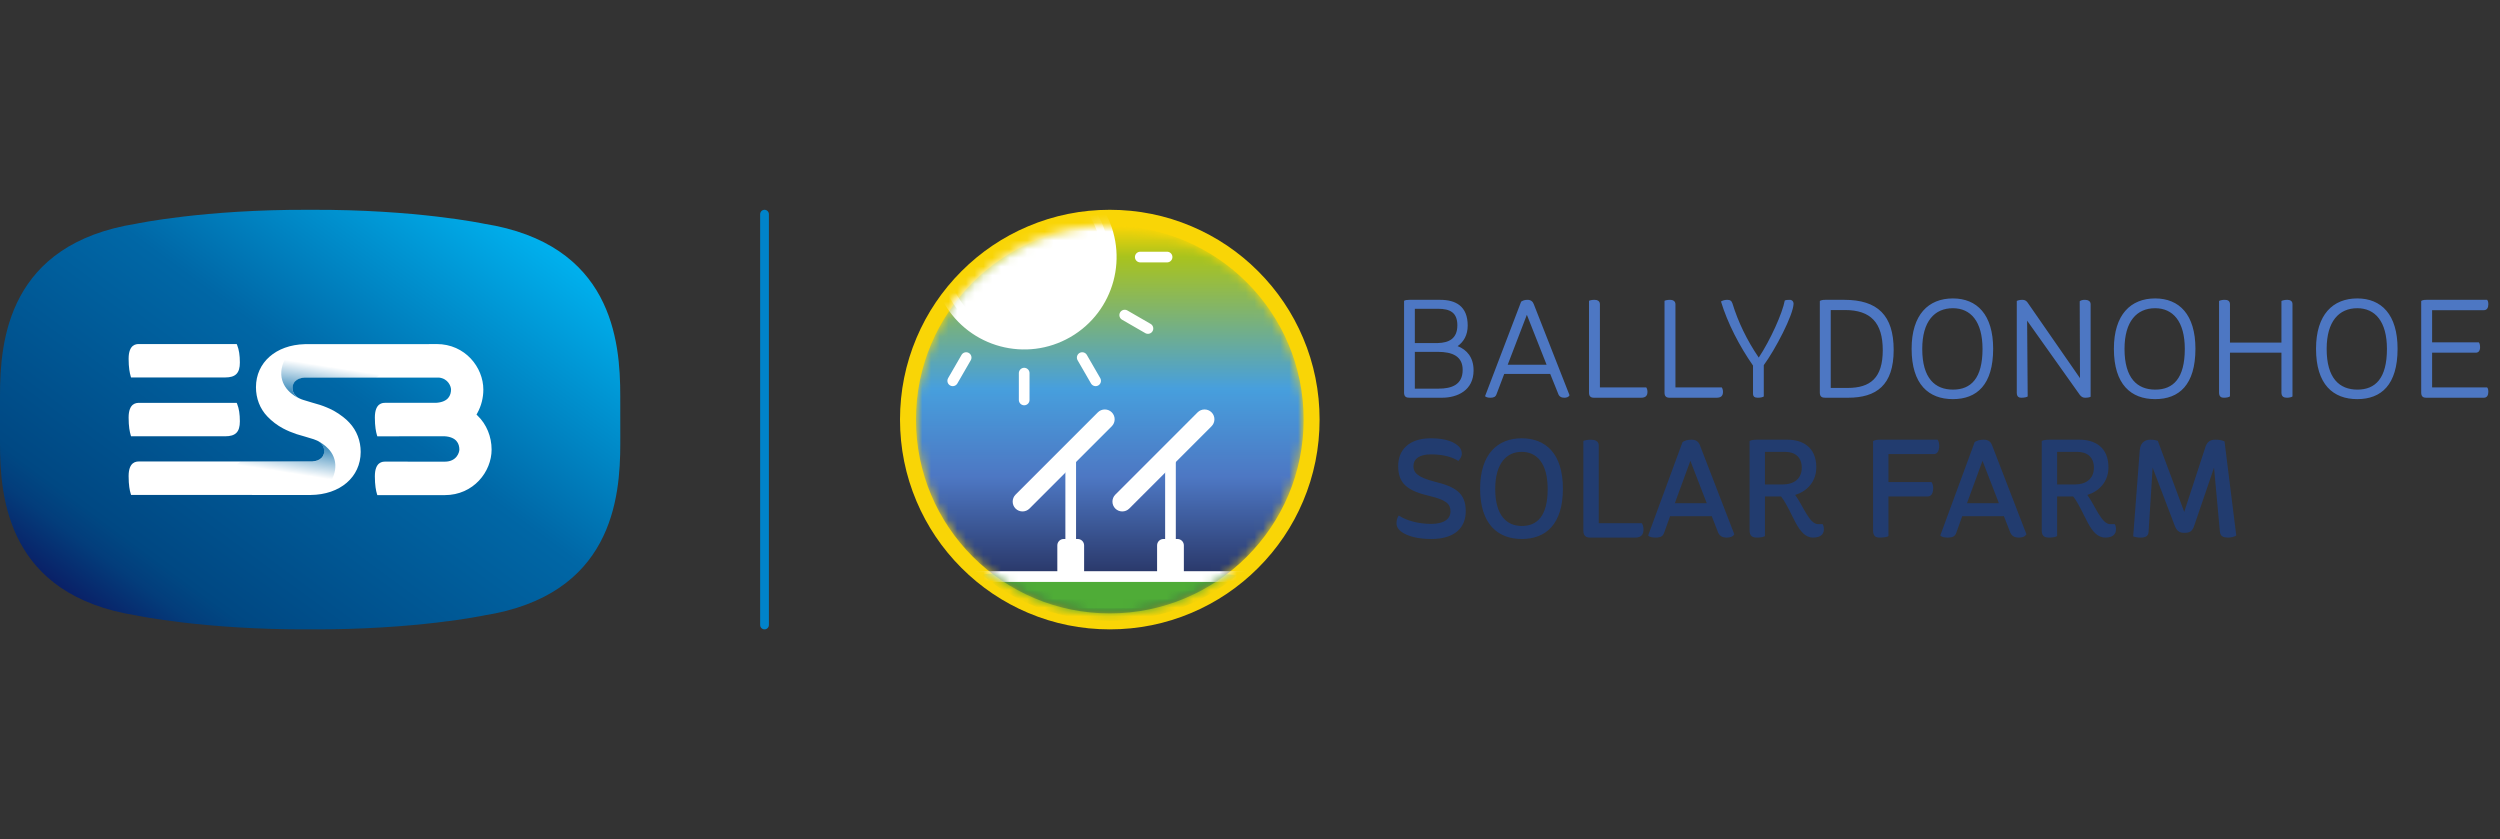
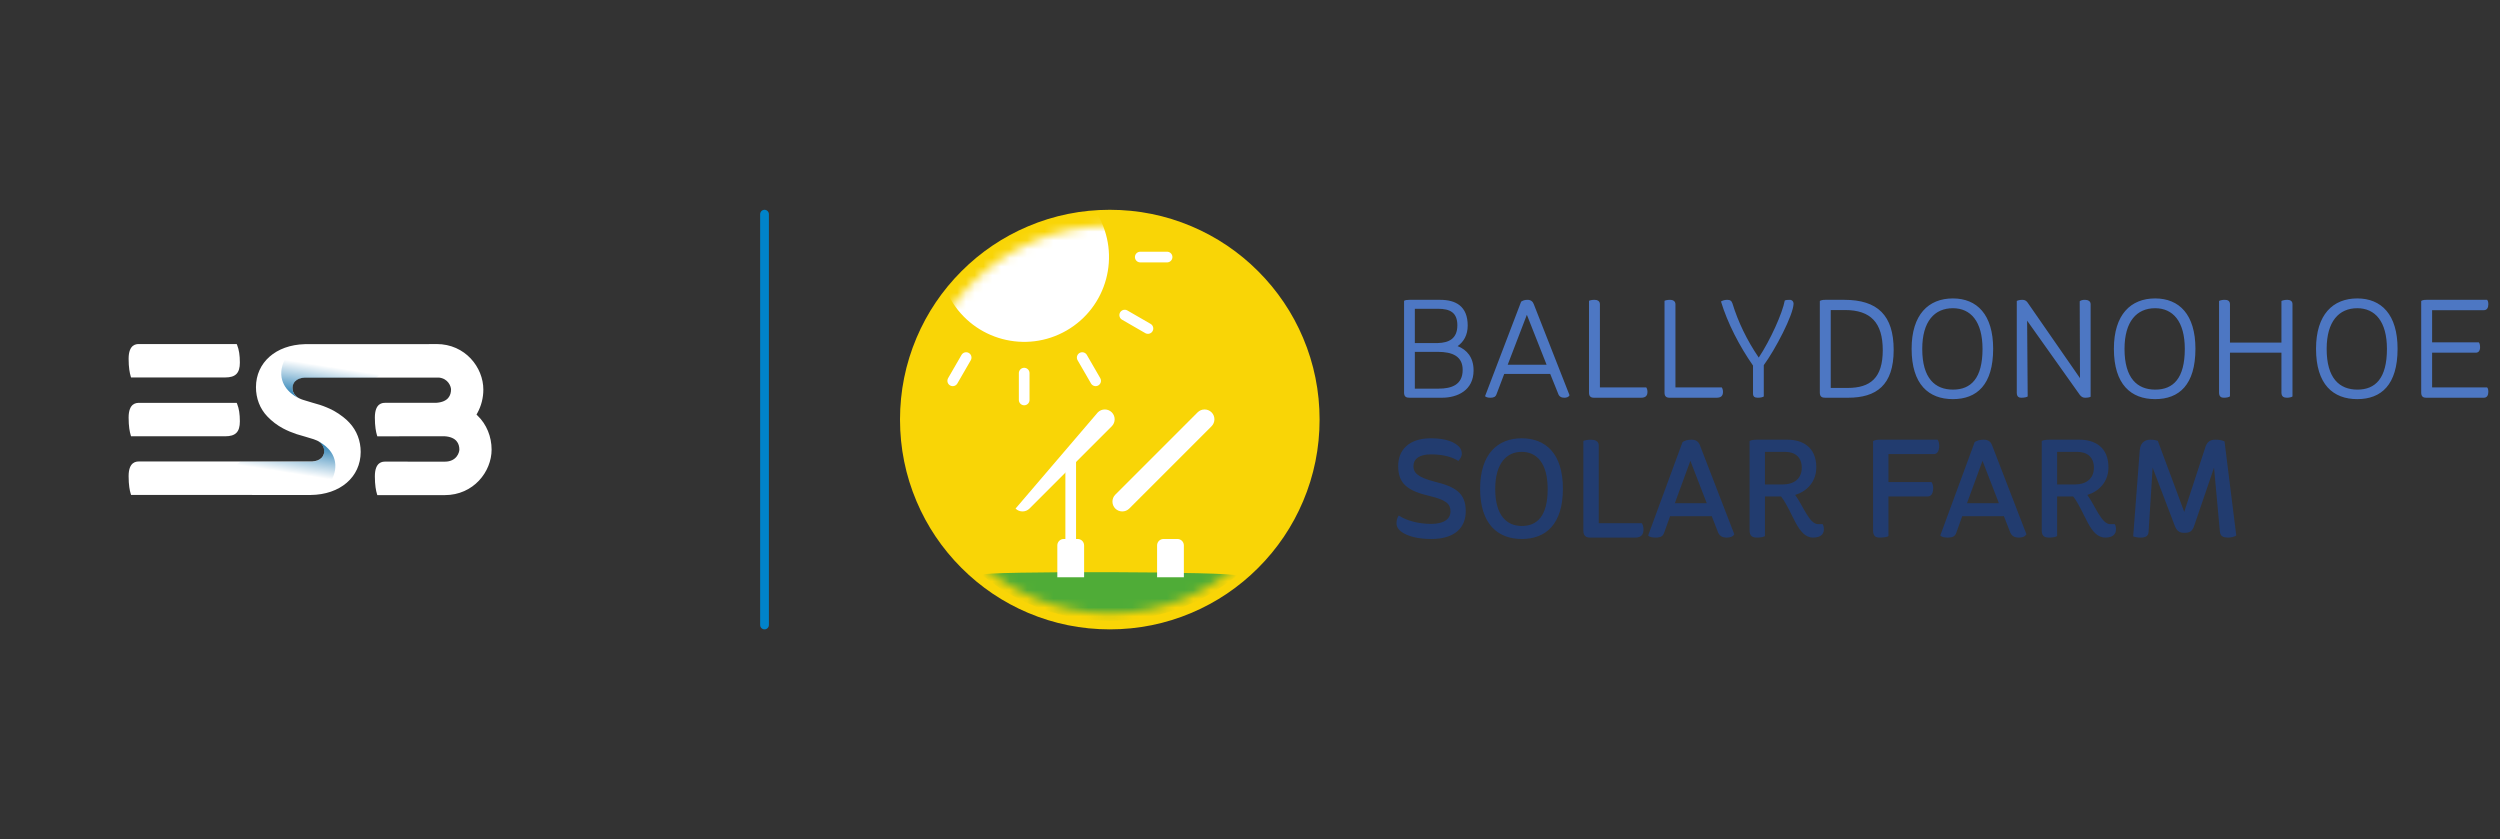
<svg xmlns="http://www.w3.org/2000/svg" width="286" height="96" viewBox="0 0 286 96" fill="none">
  <rect x="0" y="0" width="286" height="96" fill="#333333" stroke="none" />
-   <path d="M70.957 45.3C70.966 38.922 69.998 27.907 55.349 25.59C55.349 25.59 47.609 23.95 35.598 24.001H35.352C23.338 23.951 15.602 25.59 15.602 25.59C0.958 27.912 -0.01 38.927 7.16796e-05 45.299V50.7C-0.01 57.078 0.958 68.093 15.607 70.409C15.607 70.409 23.343 72.05 35.358 71.999H35.604C47.613 72.05 55.355 70.409 55.355 70.409C70.003 68.088 70.967 57.073 70.961 50.701C70.957 49.667 70.957 46.333 70.957 45.3Z" fill="url(#paint0_linear_4517_2827)" />
  <path d="M14.994 49.921L14.95 49.77C14.844 49.428 14.714 48.8 14.714 47.771C14.714 46.089 15.617 46.089 15.913 46.089H27.079L27.134 46.218C27.34 46.738 27.441 47.371 27.441 48.202C27.441 49.417 26.954 49.911 25.76 49.911H14.995V49.92L14.994 49.921ZM14.994 43.19L14.95 43.04C14.844 42.692 14.714 42.069 14.714 41.041C14.714 39.358 15.617 39.358 15.913 39.358H27.079L27.134 39.487C27.34 40.007 27.441 40.641 27.441 41.472C27.441 42.687 26.954 43.181 25.76 43.181H14.995V43.19H14.994Z" fill="white" />
  <path d="M54.647 47.563L54.512 47.428L54.607 47.257C55.06 46.436 55.297 45.507 55.294 44.561C55.294 42.058 53.247 39.358 49.936 39.358L48.823 39.367H35.011C35.011 39.367 34.886 39.367 34.852 39.373C31.565 39.467 29.288 41.456 29.282 44.291C29.282 45.564 29.724 46.748 30.592 47.652C31.114 48.198 31.717 48.656 32.378 49.008C32.875 49.272 33.401 49.49 33.933 49.667C34.178 49.749 35.488 50.108 35.884 50.248C36.02 50.294 36.151 50.342 36.281 50.405C36.747 50.623 37.084 51.043 37.094 51.588C37.099 51.754 37.063 52.081 36.798 52.362C36.552 52.622 36.185 52.762 35.699 52.794H15.913C15.617 52.794 14.714 52.794 14.714 54.471C14.714 55.499 14.839 56.122 14.95 56.47L14.994 56.62L35.478 56.626H35.533C38.904 56.595 41.257 54.585 41.263 51.703C41.263 50.441 40.821 49.267 39.973 48.358C39.75 48.117 39.509 47.897 39.251 47.699C38.908 47.43 38.546 47.19 38.167 46.981C37.667 46.718 37.147 46.498 36.612 46.322C36.361 46.24 35.057 45.881 34.661 45.74C34.525 45.695 34.394 45.647 34.27 45.584C33.803 45.366 33.466 44.946 33.456 44.4C33.451 44.235 33.487 43.908 33.752 43.626C33.998 43.367 34.365 43.226 34.851 43.196H50.228C51.282 43.316 51.598 44.219 51.598 44.556C51.598 45.206 51.302 45.995 49.882 46.083H44.083C43.787 46.083 42.884 46.083 42.884 47.766C42.884 48.794 43.014 49.417 43.119 49.765L43.165 49.916L50.835 49.906C52.25 49.988 52.551 50.783 52.551 51.432C52.551 51.723 52.27 52.814 50.88 52.814L44.083 52.809C43.787 52.809 42.884 52.809 42.884 54.491C42.884 55.515 43.014 56.142 43.119 56.491L43.165 56.642H50.876C54.186 56.642 56.239 53.941 56.239 51.438C56.239 49.952 55.662 48.54 54.648 47.563H54.647Z" fill="white" />
  <path d="M32.182 42.531C32.067 44.385 33.662 45.315 34.239 45.59C34.073 45.511 33.923 45.4 33.797 45.263C33.797 45.263 33.792 45.257 33.792 45.252C33.746 45.205 33.706 45.153 33.672 45.096C33.647 45.055 33.617 45.014 33.597 44.968C33.587 44.951 33.582 44.931 33.572 44.91C33.557 44.873 33.536 44.836 33.527 44.796C33.517 44.764 33.511 44.733 33.502 44.702C33.496 44.671 33.487 44.645 33.481 44.614C33.47 44.548 33.463 44.482 33.462 44.416C33.456 44.251 33.491 43.923 33.758 43.642C33.793 43.605 33.828 43.575 33.862 43.544C33.873 43.533 33.885 43.525 33.898 43.518C33.924 43.496 33.953 43.477 33.983 43.461C33.998 43.45 34.013 43.445 34.023 43.434C34.053 43.414 34.089 43.398 34.123 43.383L34.154 43.367C34.349 43.279 34.58 43.227 34.85 43.211H42.953C43.58 43.014 43.861 42.099 43.861 41.244C43.861 40.469 43.616 39.514 42.928 39.384L42.908 39.379H35.318C33.24 39.649 32.267 41.18 32.182 42.532V42.531Z" fill="url(#paint1_linear_4517_2827)" />
  <path d="M38.358 53.489C38.474 51.635 36.878 50.705 36.301 50.431C36.471 50.513 36.622 50.623 36.747 50.758C36.747 50.762 36.753 50.762 36.753 50.767C36.792 50.809 36.827 50.854 36.857 50.903C36.863 50.913 36.868 50.919 36.873 50.929C36.898 50.97 36.928 51.011 36.948 51.058C36.958 51.074 36.963 51.095 36.973 51.111C36.988 51.148 37.008 51.188 37.018 51.225C37.028 51.256 37.033 51.287 37.043 51.323C37.048 51.35 37.058 51.381 37.063 51.411C37.073 51.474 37.084 51.542 37.084 51.609C37.089 51.777 37.054 51.944 36.985 52.096C36.915 52.247 36.811 52.38 36.682 52.482C36.672 52.491 36.657 52.497 36.642 52.507C36.615 52.529 36.587 52.549 36.556 52.565C36.541 52.574 36.526 52.581 36.516 52.591C36.484 52.611 36.451 52.628 36.416 52.642L36.386 52.658C36.164 52.752 35.928 52.805 35.689 52.814H27.587C26.959 53.012 26.679 53.925 26.679 54.782C26.679 55.556 26.925 56.511 27.611 56.642L27.632 56.646H35.227C37.3 56.366 38.277 54.834 38.358 53.489Z" fill="url(#paint2_linear_4517_2827)" />
  <line x1="87.461" y1="24.5" x2="87.461" y2="71.5" stroke="#0083CA" stroke-linecap="round" />
  <path d="M149.075 57.341C150.327 54.383 150.961 51.24 150.961 48C150.961 44.76 150.327 41.617 149.075 38.658C147.867 35.8 146.136 33.233 143.932 31.029C141.728 28.825 139.161 27.094 136.303 25.886C133.344 24.634 130.201 24 126.961 24C123.722 24 120.579 24.634 117.62 25.886C114.761 27.094 112.195 28.825 109.991 31.029C107.787 33.233 106.056 35.8 104.847 38.658C103.596 41.617 102.961 44.76 102.961 48C102.961 51.24 103.596 54.383 104.847 57.341C106.056 60.2 107.787 62.767 109.991 64.97C112.195 67.174 114.761 68.905 117.62 70.114C120.579 71.365 123.722 72 126.961 72C130.201 72 133.344 71.365 136.303 70.114C139.161 68.905 141.728 67.174 143.932 64.97C146.136 62.766 147.867 60.2 149.075 57.341Z" fill="#F9D506" />
  <mask id="mask0_4517_2827" style="mask-type:luminance" maskUnits="userSpaceOnUse" x="104" y="25" width="46" height="46">
    <path d="M149.137 48C149.137 60.247 139.209 70.175 126.962 70.175C114.715 70.175 104.787 60.247 104.787 48C104.787 35.753 114.715 25.825 126.962 25.825C139.209 25.825 149.137 35.753 149.137 48Z" fill="white" />
  </mask>
  <g mask="url(#mask0_4517_2827)">
-     <path d="M149.137 48C149.137 60.247 139.209 70.175 126.962 70.175C114.715 70.175 104.787 60.247 104.787 48C104.787 35.753 114.715 25.825 126.962 25.825C139.209 25.825 149.137 35.753 149.137 48Z" fill="url(#paint3_linear_4517_2827)" />
-   </g>
+     </g>
  <mask id="mask1_4517_2827" style="mask-type:luminance" maskUnits="userSpaceOnUse" x="104" y="25" width="46" height="46">
    <path d="M149.137 48C149.137 60.247 139.209 70.175 126.962 70.175C114.715 70.175 104.787 60.247 104.787 48C104.787 35.753 114.715 25.825 126.962 25.825C139.209 25.825 149.137 35.753 149.137 48Z" fill="white" />
  </mask>
  <g mask="url(#mask1_4517_2827)">
    <path d="M122.018 37.809C126.659 35.13 128.249 29.196 125.569 24.555C122.89 19.914 116.956 18.325 112.315 21.004C107.675 23.683 106.085 29.617 108.764 34.258C111.443 38.898 117.377 40.488 122.018 37.809Z" fill="white" />
  </g>
  <mask id="mask2_4517_2827" style="mask-type:luminance" maskUnits="userSpaceOnUse" x="104" y="25" width="46" height="46">
-     <path d="M149.137 48C149.137 60.247 139.209 70.175 126.962 70.175C114.715 70.175 104.787 60.247 104.787 48C104.787 35.753 114.715 25.825 126.962 25.825C139.209 25.825 149.137 35.753 149.137 48Z" fill="white" />
-   </mask>
+     </mask>
  <g mask="url(#mask2_4517_2827)">
    <path d="M122.018 37.809C126.659 35.13 128.249 29.196 125.569 24.555C122.89 19.914 116.956 18.325 112.315 21.004C107.675 23.683 106.085 29.617 108.764 34.258C111.443 38.898 117.377 40.488 122.018 37.809Z" stroke="white" stroke-width="1.738" stroke-linecap="round" stroke-linejoin="round" />
  </g>
  <mask id="mask3_4517_2827" style="mask-type:luminance" maskUnits="userSpaceOnUse" x="104" y="25" width="46" height="46">
    <path d="M149.137 48C149.137 60.247 139.209 70.175 126.962 70.175C114.715 70.175 104.787 60.247 104.787 48C104.787 35.753 114.715 25.825 126.962 25.825C139.209 25.825 149.137 35.753 149.137 48Z" fill="white" />
  </mask>
  <g mask="url(#mask3_4517_2827)">
    <path d="M103.009 37.58L105.667 36.046" stroke="white" stroke-width="1.221" stroke-linecap="round" stroke-linejoin="round" />
  </g>
  <mask id="mask4_4517_2827" style="mask-type:luminance" maskUnits="userSpaceOnUse" x="104" y="25" width="46" height="46">
    <path d="M149.137 48C149.137 60.247 139.209 70.175 126.962 70.175C114.715 70.175 104.787 60.247 104.787 48C104.787 35.753 114.715 25.825 126.962 25.825C139.209 25.825 149.137 35.753 149.137 48Z" fill="white" />
  </mask>
  <g mask="url(#mask4_4517_2827)">
    <path d="M108.993 43.564L110.527 40.907" stroke="white" stroke-width="1.221" stroke-linecap="round" stroke-linejoin="round" />
  </g>
  <mask id="mask5_4517_2827" style="mask-type:luminance" maskUnits="userSpaceOnUse" x="104" y="25" width="46" height="46">
    <path d="M149.137 48C149.137 60.247 139.209 70.175 126.962 70.175C114.715 70.175 104.787 60.247 104.787 48C104.787 35.753 114.715 25.825 126.962 25.825C139.209 25.825 149.137 35.753 149.137 48Z" fill="white" />
  </mask>
  <g mask="url(#mask5_4517_2827)">
    <path d="M117.167 45.754V42.686" stroke="white" stroke-width="1.221" stroke-linecap="round" stroke-linejoin="round" />
  </g>
  <mask id="mask6_4517_2827" style="mask-type:luminance" maskUnits="userSpaceOnUse" x="104" y="25" width="46" height="46">
    <path d="M149.137 48C149.137 60.247 139.209 70.175 126.962 70.175C114.715 70.175 104.787 60.247 104.787 48C104.787 35.753 114.715 25.825 126.962 25.825C139.209 25.825 149.137 35.753 149.137 48Z" fill="white" />
  </mask>
  <g mask="url(#mask6_4517_2827)">
    <path d="M125.34 43.564L123.806 40.907" stroke="white" stroke-width="1.221" stroke-linecap="round" stroke-linejoin="round" />
  </g>
  <mask id="mask7_4517_2827" style="mask-type:luminance" maskUnits="userSpaceOnUse" x="104" y="25" width="46" height="46">
    <path d="M149.137 48C149.137 60.247 139.209 70.175 126.962 70.175C114.715 70.175 104.787 60.247 104.787 48C104.787 35.753 114.715 25.825 126.962 25.825C139.209 25.825 149.137 35.753 149.137 48Z" fill="white" />
  </mask>
  <g mask="url(#mask7_4517_2827)">
    <path d="M131.324 37.58L128.667 36.046" stroke="white" stroke-width="1.221" stroke-linecap="round" stroke-linejoin="round" />
  </g>
  <mask id="mask8_4517_2827" style="mask-type:luminance" maskUnits="userSpaceOnUse" x="104" y="25" width="46" height="46">
    <path d="M149.137 48C149.137 60.247 139.209 70.175 126.962 70.175C114.715 70.175 104.787 60.247 104.787 48C104.787 35.753 114.715 25.825 126.962 25.825C139.209 25.825 149.137 35.753 149.137 48Z" fill="white" />
  </mask>
  <g mask="url(#mask8_4517_2827)">
    <path d="M133.514 29.407H130.446" stroke="white" stroke-width="1.221" stroke-linecap="round" stroke-linejoin="round" />
  </g>
  <mask id="mask9_4517_2827" style="mask-type:luminance" maskUnits="userSpaceOnUse" x="104" y="25" width="46" height="46">
    <path d="M149.137 48C149.137 60.247 139.209 70.175 126.962 70.175C114.715 70.175 104.787 60.247 104.787 48C104.787 35.753 114.715 25.825 126.962 25.825C139.209 25.825 149.137 35.753 149.137 48Z" fill="white" />
  </mask>
  <g mask="url(#mask9_4517_2827)">
    <path d="M112.344 65.77C114.055 67.183 115.953 68.333 118.008 69.202C120.844 70.401 123.857 71.01 126.962 71.01C130.067 71.01 133.08 70.401 135.916 69.202C137.922 68.353 139.778 67.237 141.457 65.87C142.072 65.37 111.773 65.3 112.344 65.77Z" fill="#4FAC37" />
  </g>
  <mask id="mask10_4517_2827" style="mask-type:luminance" maskUnits="userSpaceOnUse" x="104" y="25" width="46" height="46">
    <path d="M149.137 48C149.137 60.247 139.209 70.175 126.962 70.175C114.715 70.175 104.787 60.247 104.787 48C104.787 35.753 114.715 25.825 126.962 25.825C139.209 25.825 149.137 35.753 149.137 48Z" fill="white" />
  </mask>
  <g mask="url(#mask10_4517_2827)">
-     <path d="M111.701 65.959H142.507" stroke="white" stroke-width="1.221" stroke-linecap="round" stroke-linejoin="round" />
-   </g>
+     </g>
  <mask id="mask11_4517_2827" style="mask-type:luminance" maskUnits="userSpaceOnUse" x="104" y="25" width="46" height="46">
    <path d="M149.137 48C149.137 60.247 139.209 70.175 126.962 70.175C114.715 70.175 104.787 60.247 104.787 48C104.787 35.753 114.715 25.825 126.962 25.825C139.209 25.825 149.137 35.753 149.137 48Z" fill="white" />
  </mask>
  <g mask="url(#mask11_4517_2827)">
-     <path d="M127.188 48.764L117.772 58.181C117.334 58.618 116.617 58.618 116.179 58.181C115.741 57.742 115.741 57.025 116.179 56.587L125.595 47.171C126.033 46.733 126.75 46.733 127.188 47.171C127.626 47.609 127.626 48.326 127.188 48.764Z" fill="white" />
+     <path d="M127.188 48.764L117.772 58.181C117.334 58.618 116.617 58.618 116.179 58.181L125.595 47.171C126.033 46.733 126.75 46.733 127.188 47.171C127.626 47.609 127.626 48.326 127.188 48.764Z" fill="white" />
  </g>
  <mask id="mask12_4517_2827" style="mask-type:luminance" maskUnits="userSpaceOnUse" x="104" y="25" width="46" height="46">
    <path d="M149.137 48C149.137 60.247 139.209 70.175 126.962 70.175C114.715 70.175 104.787 60.247 104.787 48C104.787 35.753 114.715 25.825 126.962 25.825C139.209 25.825 149.137 35.753 149.137 48Z" fill="white" />
  </mask>
  <g mask="url(#mask12_4517_2827)">
    <path d="M122.49 64.121V52.267" stroke="white" stroke-width="1.221" stroke-linecap="round" stroke-linejoin="round" />
  </g>
  <mask id="mask13_4517_2827" style="mask-type:luminance" maskUnits="userSpaceOnUse" x="104" y="25" width="46" height="46">
    <path d="M149.137 48C149.137 60.247 139.209 70.175 126.962 70.175C114.715 70.175 104.787 60.247 104.787 48C104.787 35.753 114.715 25.825 126.962 25.825C139.209 25.825 149.137 35.753 149.137 48Z" fill="white" />
  </mask>
  <g mask="url(#mask13_4517_2827)">
    <path d="M124.022 66.04H120.958V62.392C120.958 61.988 121.286 61.66 121.691 61.66H123.289C123.694 61.66 124.022 61.988 124.022 62.392V66.04Z" fill="white" />
  </g>
  <mask id="mask14_4517_2827" style="mask-type:luminance" maskUnits="userSpaceOnUse" x="104" y="25" width="46" height="46">
    <path d="M149.137 48C149.137 60.247 139.209 70.175 126.962 70.175C114.715 70.175 104.787 60.247 104.787 48C104.787 35.753 114.715 25.825 126.962 25.825C139.209 25.825 149.137 35.753 149.137 48Z" fill="white" />
  </mask>
  <g mask="url(#mask14_4517_2827)">
    <path d="M138.601 48.764L129.185 58.181C128.747 58.618 128.03 58.618 127.592 58.181C127.154 57.742 127.154 57.025 127.592 56.587L137.008 47.171C137.446 46.733 138.163 46.733 138.601 47.171C139.04 47.609 139.04 48.326 138.601 48.764Z" fill="white" />
  </g>
  <mask id="mask15_4517_2827" style="mask-type:luminance" maskUnits="userSpaceOnUse" x="104" y="25" width="46" height="46">
-     <path d="M149.137 48C149.137 60.247 139.209 70.175 126.962 70.175C114.715 70.175 104.787 60.247 104.787 48C104.787 35.753 114.715 25.825 126.962 25.825C139.209 25.825 149.137 35.753 149.137 48Z" fill="white" />
-   </mask>
+     </mask>
  <g mask="url(#mask15_4517_2827)">
    <path d="M133.902 64.121V52.267" stroke="white" stroke-width="1.221" stroke-linecap="round" stroke-linejoin="round" />
  </g>
  <mask id="mask16_4517_2827" style="mask-type:luminance" maskUnits="userSpaceOnUse" x="104" y="25" width="46" height="46">
    <path d="M149.137 48C149.137 60.247 139.209 70.175 126.962 70.175C114.715 70.175 104.787 60.247 104.787 48C104.787 35.753 114.715 25.825 126.962 25.825C139.209 25.825 149.137 35.753 149.137 48Z" fill="white" />
  </mask>
  <g mask="url(#mask16_4517_2827)">
    <path d="M135.434 66.04H132.371V62.392C132.371 61.988 132.699 61.66 133.104 61.66H134.702C135.106 61.66 135.434 61.988 135.434 62.392V66.04Z" fill="white" />
  </g>
  <g clip-path="url(#clip0_4517_2827)">
    <path d="M161.249 34.3H164.753C166.513 34.3 167.905 35.004 167.905 37.244C167.905 38.364 167.425 39.116 166.753 39.596C167.809 40.012 168.577 40.876 168.577 42.38C168.577 44.652 166.737 45.5 164.961 45.5H161.249C160.913 45.5 160.625 45.42 160.625 44.924V34.412C160.753 34.332 160.945 34.3 161.249 34.3ZM164.481 40.252H161.857V44.46H164.593C166.049 44.46 167.329 44.028 167.329 42.316C167.329 40.748 166.145 40.252 164.481 40.252ZM164.513 35.324H161.857V39.244H164.497C165.745 39.212 166.721 38.748 166.721 37.212C166.721 35.756 165.889 35.324 164.513 35.324ZM170.498 45.5C170.194 45.5 170.002 45.436 169.89 45.324L174.018 34.508C174.21 34.396 174.37 34.3 174.754 34.3C175.122 34.3 175.346 34.492 175.458 34.78L179.554 45.212C179.442 45.452 179.186 45.5 178.946 45.5C178.626 45.5 178.354 45.372 178.242 45.004L177.346 42.78H172.082L171.202 45.1C171.09 45.404 170.882 45.5 170.498 45.5ZM174.674 36.012L172.482 41.724H176.93L174.674 36.012ZM182.422 34.3C182.71 34.3 183.03 34.428 183.03 34.796V44.316H188.326C188.39 44.396 188.47 44.588 188.47 44.828C188.47 45.228 188.294 45.5 187.75 45.5H182.342C182.006 45.5 181.782 45.356 181.782 44.924V34.412C181.91 34.348 182.15 34.3 182.422 34.3ZM191.062 34.3C191.35 34.3 191.67 34.428 191.67 34.796V44.316H196.966C197.03 44.396 197.11 44.588 197.11 44.828C197.11 45.228 196.934 45.5 196.39 45.5H190.982C190.646 45.5 190.422 45.356 190.422 44.924V34.412C190.55 34.348 190.79 34.3 191.062 34.3ZM201.777 41.772V45.356C201.665 45.436 201.425 45.5 201.089 45.5C200.737 45.5 200.545 45.372 200.545 45.036V41.82C198.993 39.596 197.633 36.972 196.881 34.492C197.057 34.38 197.297 34.3 197.585 34.3C197.921 34.3 198.081 34.396 198.193 34.716C198.833 36.812 199.857 38.94 201.201 40.908C202.529 38.908 203.921 35.804 204.177 34.38C204.305 34.316 204.513 34.3 204.769 34.3C205.009 34.3 205.185 34.492 205.185 34.732C205.153 36.06 203.073 40.012 201.777 41.772ZM208.812 34.3H210.988C214.796 34.3 216.636 36.076 216.636 40.028C216.636 44.076 214.652 45.5 211.42 45.5H208.812C208.476 45.5 208.188 45.42 208.188 44.924V34.428C208.316 34.348 208.508 34.3 208.812 34.3ZM211.068 35.468H209.436V44.38H211.372C213.98 44.38 215.388 43.228 215.388 40.06C215.388 36.924 214.012 35.468 211.068 35.468ZM218.689 39.9C218.689 35.98 220.625 34.14 223.409 34.14C226.161 34.14 228.017 35.98 228.017 39.9C228.017 44.028 226.145 45.66 223.409 45.66C220.641 45.66 218.689 43.98 218.689 39.9ZM219.905 39.916C219.905 43.292 221.377 44.572 223.425 44.572C225.473 44.572 226.801 43.292 226.801 39.916C226.801 36.764 225.441 35.26 223.409 35.26C221.297 35.26 219.905 36.78 219.905 39.916ZM237.935 45.18L231.903 36.684L231.967 45.356C231.871 45.436 231.551 45.5 231.263 45.5C231.007 45.5 230.719 45.436 230.719 44.924V34.428C230.879 34.348 231.103 34.3 231.375 34.3C231.647 34.3 231.823 34.428 231.951 34.604L237.951 43.26L237.919 34.46C238.047 34.364 238.223 34.3 238.511 34.3C238.831 34.3 239.167 34.428 239.167 34.796V45.388C239.055 45.452 238.847 45.5 238.527 45.5C238.287 45.5 238.095 45.388 237.935 45.18ZM241.829 39.9C241.829 35.98 243.765 34.14 246.549 34.14C249.301 34.14 251.157 35.98 251.157 39.9C251.157 44.028 249.285 45.66 246.549 45.66C243.781 45.66 241.829 43.98 241.829 39.9ZM243.045 39.916C243.045 43.292 244.517 44.572 246.565 44.572C248.613 44.572 249.941 43.292 249.941 39.916C249.941 36.764 248.581 35.26 246.549 35.26C244.437 35.26 243.045 36.78 243.045 39.916ZM261.652 34.3C261.988 34.3 262.26 34.428 262.26 34.796V45.356C262.148 45.436 261.892 45.5 261.652 45.5C261.316 45.5 260.996 45.42 260.996 44.908V40.348H255.108V45.34C255.012 45.436 254.724 45.5 254.42 45.5C254.148 45.5 253.86 45.42 253.86 44.908V34.428C254.004 34.348 254.26 34.3 254.516 34.3C254.852 34.3 255.108 34.428 255.108 34.796V39.196H260.996V34.428C261.124 34.364 261.396 34.3 261.652 34.3ZM264.954 39.9C264.954 35.98 266.89 34.14 269.674 34.14C272.426 34.14 274.282 35.98 274.282 39.9C274.282 44.028 272.41 45.66 269.674 45.66C266.906 45.66 264.954 43.98 264.954 39.9ZM266.17 39.916C266.17 43.292 267.642 44.572 269.69 44.572C271.738 44.572 273.066 43.292 273.066 39.916C273.066 36.764 271.706 35.26 269.674 35.26C267.562 35.26 266.17 36.78 266.17 39.916ZM283.225 40.348H278.233V44.316H284.521C284.601 44.396 284.665 44.54 284.665 44.828C284.665 45.228 284.505 45.5 284.153 45.5H277.545C277.273 45.5 276.985 45.42 276.985 44.908V34.428C277.113 34.348 277.273 34.3 277.577 34.3H284.521C284.601 34.38 284.665 34.524 284.665 34.812C284.665 35.212 284.505 35.484 284.153 35.484H278.233V39.164H283.577C283.657 39.244 283.721 39.436 283.721 39.724C283.721 40.124 283.545 40.348 283.225 40.348Z" fill="#4D77C3" />
    <path d="M163.697 50.14C165.537 50.14 166.417 50.62 166.897 51.084C167.137 51.324 167.233 51.628 167.233 51.9C167.233 52.236 167.041 52.508 166.833 52.732C166.273 52.364 165.281 51.98 163.697 51.98C162.337 51.98 161.697 52.524 161.697 53.324C161.697 54.108 162.225 54.604 164.113 55.1C166.545 55.692 167.649 56.428 167.681 58.412C167.713 60.316 166.481 61.66 163.745 61.66C162.161 61.66 161.073 61.34 160.401 60.892C159.937 60.572 159.761 60.236 159.761 59.852C159.761 59.468 159.889 59.148 160.017 58.972C160.865 59.548 162.273 59.932 163.681 59.932C165.377 59.932 165.937 59.244 165.937 58.508C165.937 57.66 165.457 57.196 163.569 56.748C160.961 56.14 159.953 55.292 159.953 53.308C159.953 51.452 161.201 50.14 163.697 50.14ZM169.325 55.9C169.325 51.9 171.373 50.14 174.077 50.14C176.829 50.14 178.797 51.9 178.797 55.9C178.797 60.028 176.797 61.66 174.093 61.66C171.357 61.66 169.325 59.964 169.325 55.9ZM171.053 55.948C171.053 59.02 172.413 60.172 174.093 60.172C175.853 60.172 177.053 59.036 177.053 55.948C177.053 52.972 175.805 51.692 174.077 51.692C172.365 51.692 171.053 52.988 171.053 55.948ZM182.017 50.3C182.417 50.3 182.897 50.444 182.897 50.94V59.852H187.825C187.905 59.964 188.017 60.22 188.017 60.556C188.017 61.1 187.809 61.5 187.073 61.5H181.905C181.441 61.5 181.137 61.308 181.137 60.716V50.444C181.313 50.364 181.633 50.3 182.017 50.3ZM189.394 61.5C188.946 61.5 188.706 61.42 188.546 61.26L192.482 50.572C192.738 50.428 192.962 50.3 193.522 50.3C194.034 50.3 194.322 50.54 194.466 50.924L198.402 61.116C198.226 61.436 197.842 61.5 197.522 61.5C197.042 61.5 196.674 61.324 196.498 60.78L195.826 59.052H191.058L190.386 60.924C190.242 61.356 189.97 61.5 189.394 61.5ZM193.378 52.716L191.602 57.564H195.25L193.378 52.716ZM201.033 50.3H204.473C206.201 50.3 207.785 51.132 207.785 53.468C207.785 55.164 206.649 56.236 205.369 56.62C206.281 57.868 206.985 59.964 207.993 59.964H208.505C208.585 60.076 208.649 60.268 208.649 60.556C208.649 61.116 208.281 61.5 207.417 61.5C205.625 61.5 205.113 58.54 203.753 56.796H201.913V61.324C201.769 61.436 201.369 61.5 201.033 61.5C200.569 61.5 200.153 61.404 200.153 60.7V50.444C200.329 50.348 200.649 50.3 201.033 50.3ZM204.201 51.692H201.913V55.42H203.977C205.209 55.42 206.121 54.78 206.121 53.5C206.121 52.252 205.305 51.692 204.201 51.692ZM220.534 56.796H216.038V61.324C215.926 61.436 215.462 61.5 215.046 61.5C214.662 61.5 214.278 61.404 214.278 60.684V50.46C214.438 50.364 214.662 50.3 215.094 50.3H221.654C221.75 50.412 221.846 50.636 221.846 51.02C221.846 51.548 221.638 51.948 221.238 51.948H216.038V55.148H220.966C221.046 55.26 221.158 55.484 221.158 55.852C221.158 56.396 220.95 56.796 220.534 56.796ZM222.816 61.5C222.368 61.5 222.128 61.42 221.968 61.26L225.904 50.572C226.16 50.428 226.384 50.3 226.944 50.3C227.456 50.3 227.744 50.54 227.888 50.924L231.824 61.116C231.648 61.436 231.264 61.5 230.944 61.5C230.464 61.5 230.096 61.324 229.92 60.78L229.248 59.052H224.48L223.808 60.924C223.664 61.356 223.392 61.5 222.816 61.5ZM226.8 52.716L225.024 57.564H228.672L226.8 52.716ZM234.454 50.3H237.894C239.622 50.3 241.206 51.132 241.206 53.468C241.206 55.164 240.07 56.236 238.79 56.62C239.702 57.868 240.406 59.964 241.414 59.964H241.926C242.006 60.076 242.07 60.268 242.07 60.556C242.07 61.116 241.702 61.5 240.838 61.5C239.046 61.5 238.534 58.54 237.174 56.796H235.334V61.324C235.19 61.436 234.79 61.5 234.454 61.5C233.99 61.5 233.574 61.404 233.574 60.7V50.444C233.75 50.348 234.07 50.3 234.454 50.3ZM237.622 51.692H235.334V55.42H237.398C238.63 55.42 239.542 54.78 239.542 53.5C239.542 52.252 238.726 51.692 237.622 51.692ZM249.861 60.956C249.349 60.956 248.997 60.764 248.741 60.012L246.261 53.5L245.797 60.844C245.765 61.34 245.445 61.5 244.901 61.5C244.581 61.5 244.229 61.452 244.037 61.356L244.789 51.5C244.853 50.78 245.237 50.3 246.005 50.3C246.405 50.3 246.597 50.348 246.853 50.428L249.877 58.556L252.261 51.26C252.453 50.556 252.837 50.3 253.413 50.3C253.957 50.3 254.165 50.364 254.485 50.492L255.829 61.26C255.621 61.404 255.285 61.5 254.885 61.5C254.405 61.5 254.021 61.388 253.957 60.844L253.285 53.5L251.061 60.012C250.805 60.908 250.389 60.956 249.861 60.956Z" fill="#223C6F" />
  </g>
  <defs>
    <linearGradient id="paint0_linear_4517_2827" x1="1.238" y1="69.269" x2="43.153" y2="12.367" gradientUnits="userSpaceOnUse">
      <stop stop-color="#110252" />
      <stop offset="0.068" stop-color="#0A1F66" />
      <stop offset="0.152" stop-color="#033D7B" />
      <stop offset="0.2" stop-color="#004883" />
      <stop offset="0.6" stop-color="#0067A6" />
      <stop offset="1" stop-color="#00B3F0" />
    </linearGradient>
    <linearGradient id="paint1_linear_4517_2827" x1="35.561" y1="46.4" x2="36.363" y2="41.313" gradientUnits="userSpaceOnUse">
      <stop stop-color="#0067A6" />
      <stop offset="0.92" stop-color="#0067A6" stop-opacity="0" />
    </linearGradient>
    <linearGradient id="paint2_linear_4517_2827" x1="34.98" y1="49.618" x2="34.177" y2="54.704" gradientUnits="userSpaceOnUse">
      <stop stop-color="#0067A6" />
      <stop offset="0.92" stop-color="#0067A6" stop-opacity="0" />
    </linearGradient>
    <linearGradient id="paint3_linear_4517_2827" x1="126.962" y1="70.175" x2="126.962" y2="25.825" gradientUnits="userSpaceOnUse">
      <stop stop-color="#1C1F46" />
      <stop offset="0.005" stop-color="#1C1F46" />
      <stop offset="0.35" stop-color="#4D77C3" />
      <stop offset="0.58" stop-color="#479FDD" />
      <stop offset="0.92" stop-color="#A9C31D" />
      <stop offset="1" stop-color="#FAD506" />
    </linearGradient>
    <clipPath id="clip0_4517_2827">
      <rect width="127" height="35" fill="white" transform="translate(158.961 30.5)" />
    </clipPath>
  </defs>
</svg>